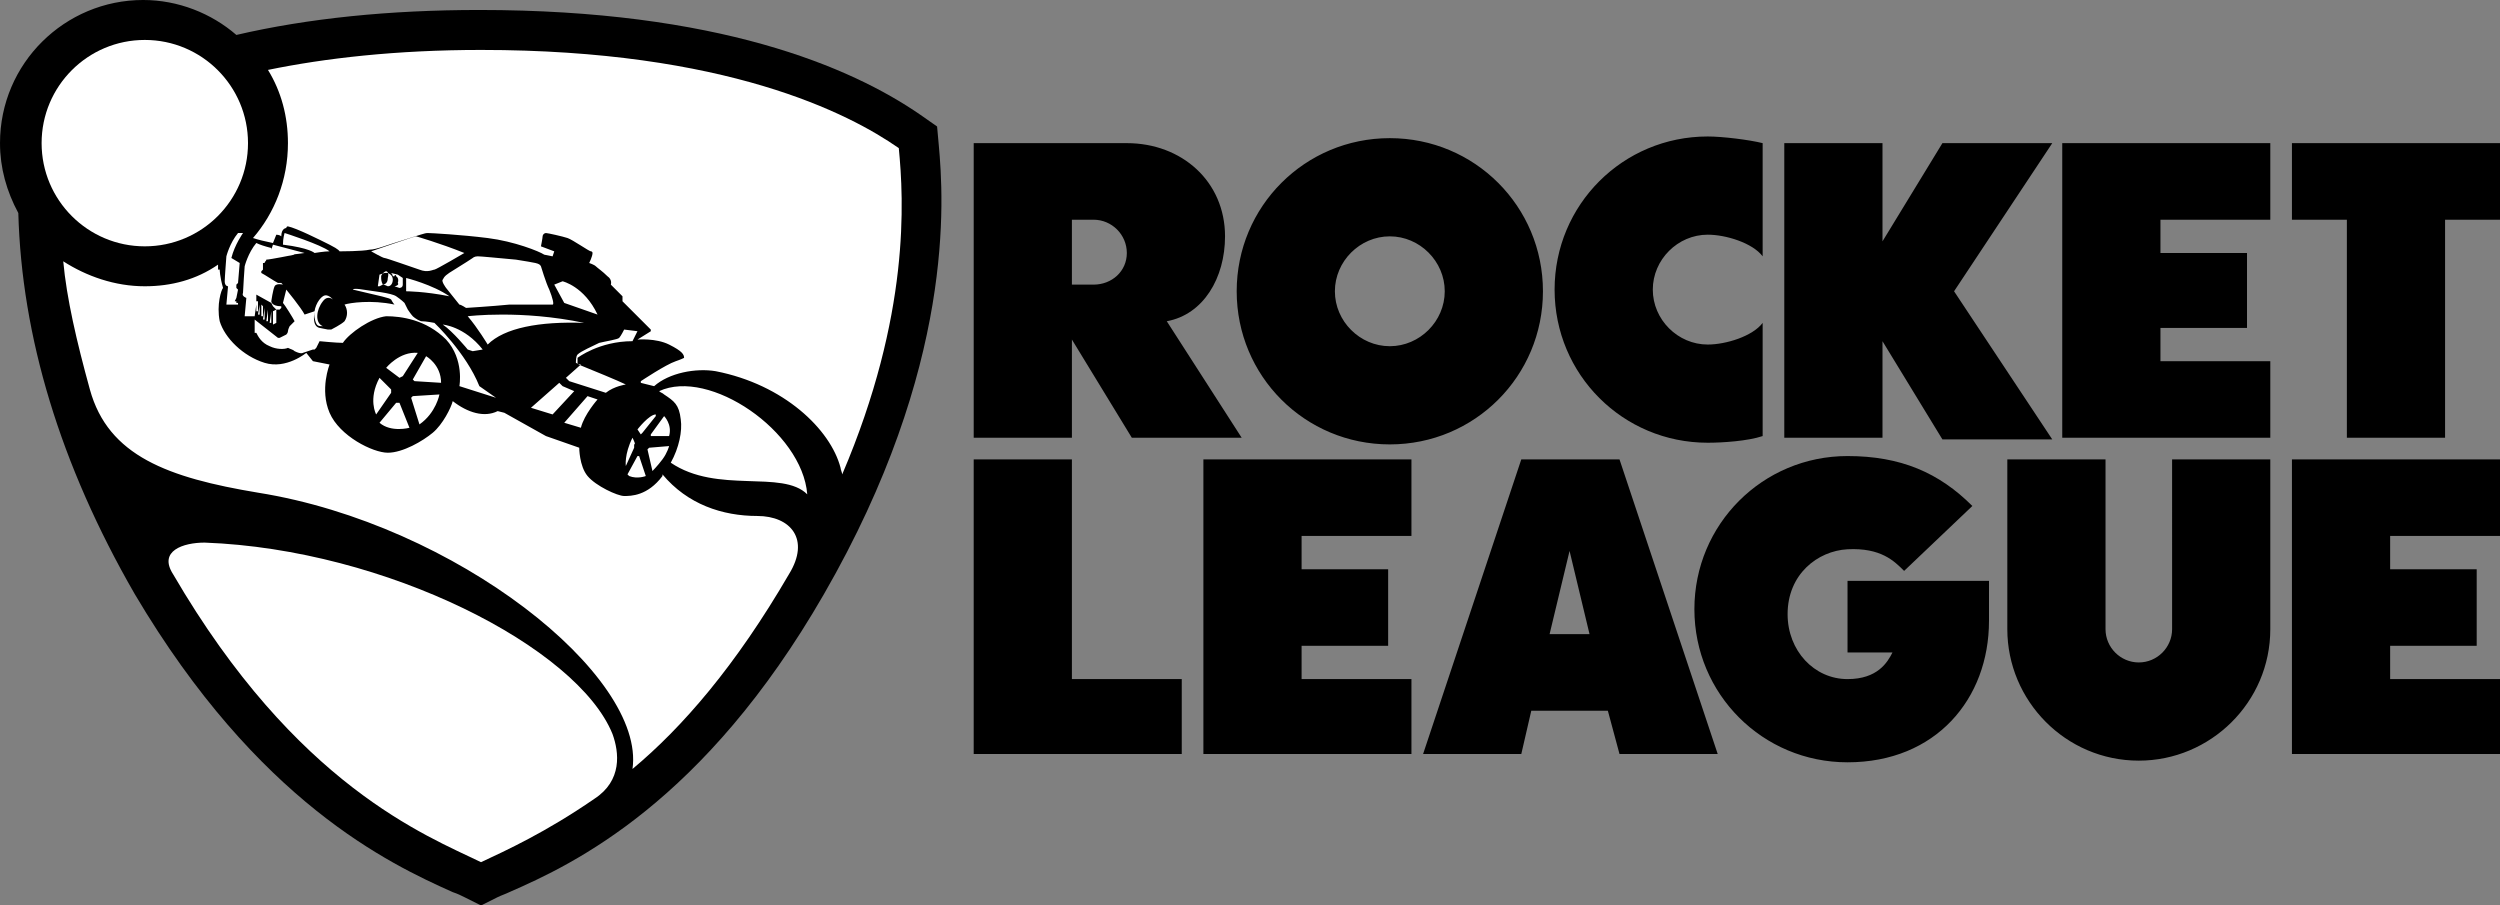
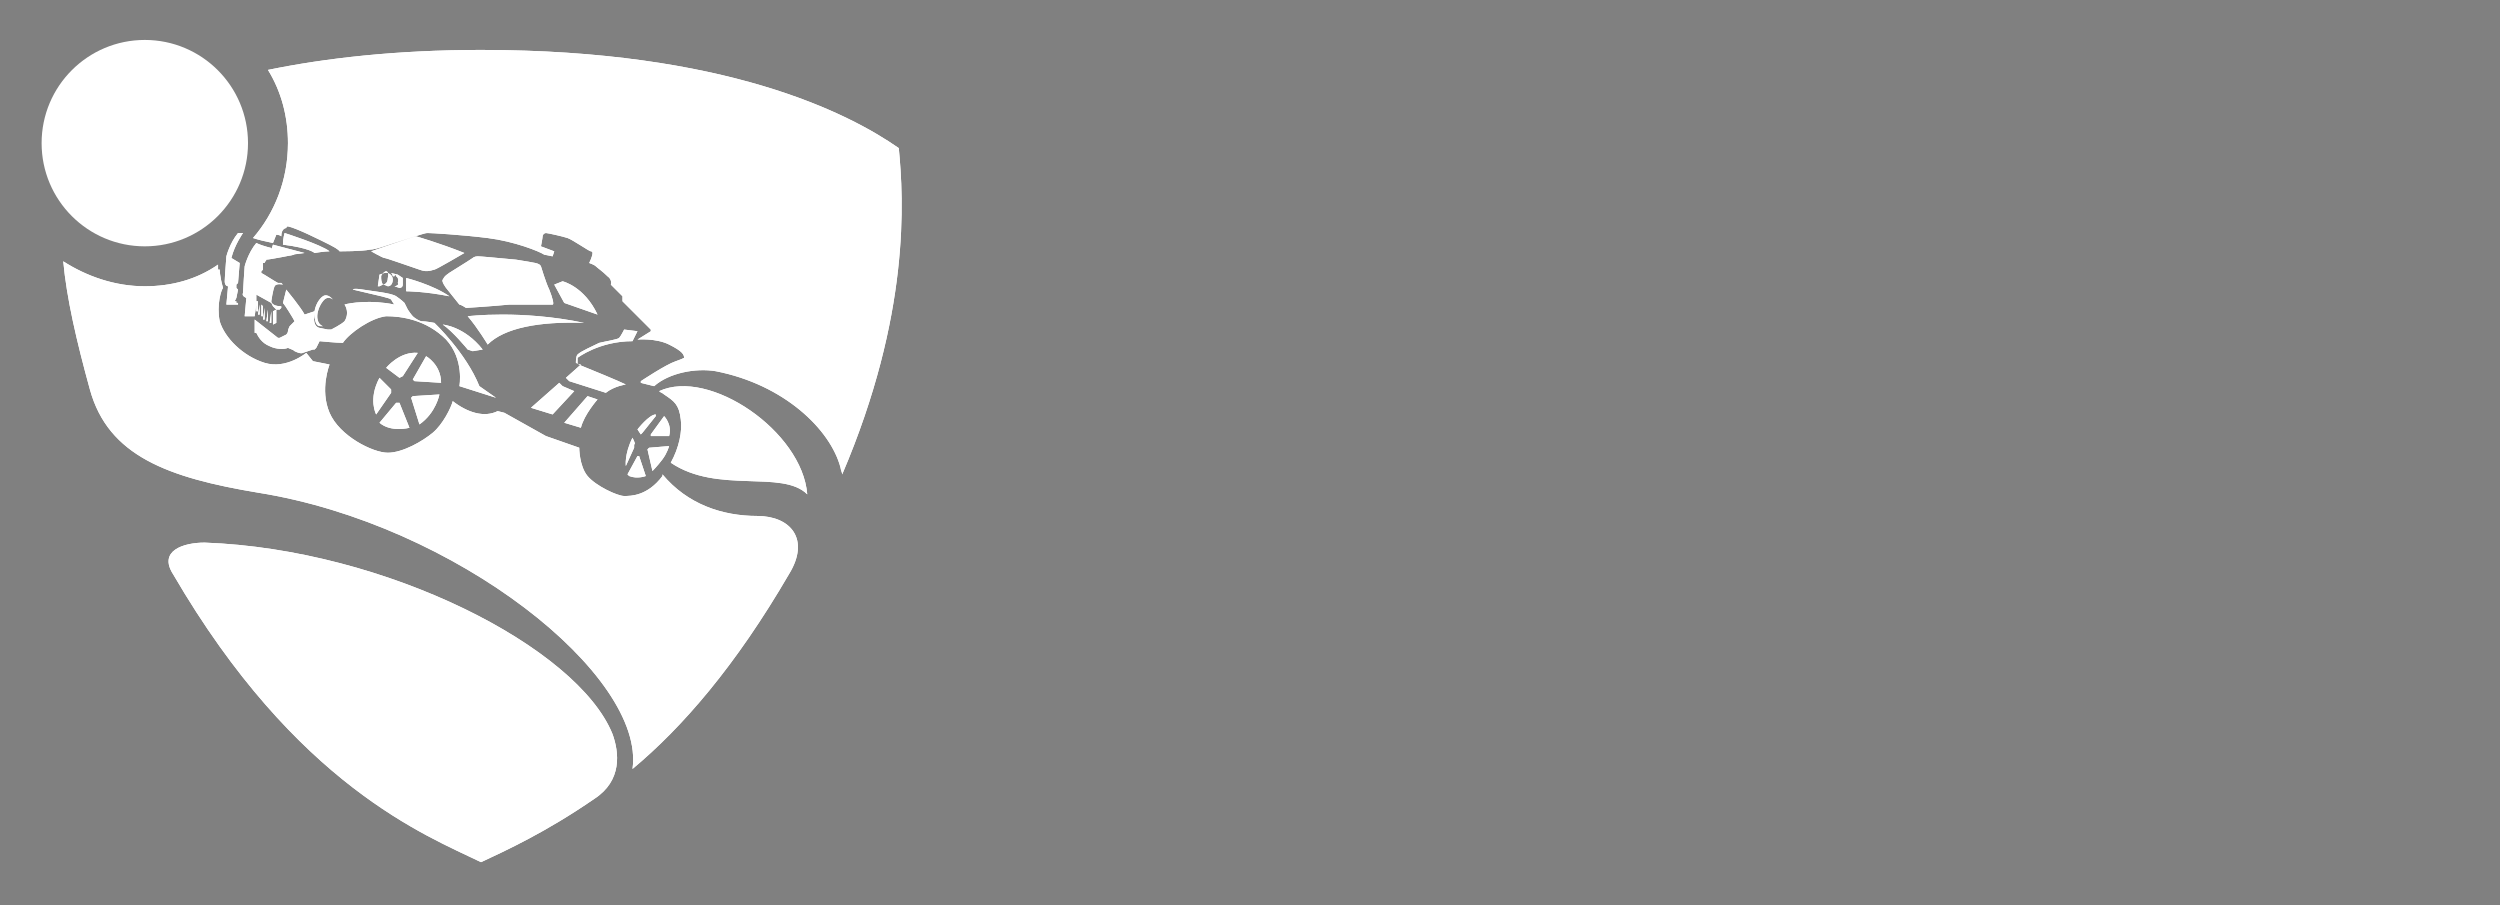
<svg xmlns="http://www.w3.org/2000/svg" xmlns:ns1="http://www.inkscape.org/namespaces/inkscape" xmlns:ns2="http://sodipodi.sourceforge.net/DTD/sodipodi-0.dtd" width="1000" height="362.184" viewBox="0 0 264.583 95.828" version="1.1" id="svg18123" ns1:version="0.92.2 (5c3e80d, 2017-08-06)" ns2:docname="Rocket League (Print).svg">
  <rect x="0" y="0" width="264.583" height="95.828" fill="#808080" stroke="none" />
  <defs id="defs18117">
    <radialGradient id="SVGID_1_" cx="85.227" cy="71.662" r="47.776" gradientTransform="matrix(1.762,0,0,-1.762,-135.11,342.271)" gradientUnits="userSpaceOnUse">
      <stop offset="0" stop-color="#00aeff" id="stop9" />
      <stop offset=".131" stop-color="#00a5f7" id="stop11" />
      <stop offset=".345" stop-color="#008de0" id="stop13" />
      <stop offset=".616" stop-color="#0065ba" id="stop15" />
      <stop offset=".928" stop-color="#002f87" id="stop17" />
      <stop offset="1" stop-color="#00217a" id="stop19" />
    </radialGradient>
    <linearGradient id="SVGID_3_" gradientUnits="userSpaceOnUse" x1="92.8" y1="72.95" x2="130.763" y2="72.95" gradientTransform="matrix(1.762,0,0,-1.762,-135.11,342.271)">
      <stop offset="0" stop-color="#FFF" id="stop26" />
      <stop offset="1" stop-color="#FFF" stop-opacity="0" id="stop28" />
    </linearGradient>
    <radialGradient id="SVGID_4_" cx="83.729" cy="73.999" r="8.286" gradientTransform="matrix(1.762,0,0,-1.762,-135.11,342.271)" gradientUnits="userSpaceOnUse">
      <stop offset="0" stop-color="#FFF" id="stop33" />
      <stop offset=".679" stop-color="#7a7a7a" id="stop35" />
      <stop offset="1" stop-color="#404040" id="stop37" />
    </radialGradient>
  </defs>
  <ns2:namedview id="base" pagecolor="#ffffff" bordercolor="#666666" borderopacity="1.0" ns1:pageopacity="0.0" ns1:pageshadow="2" ns1:zoom="0.35" ns1:cx="305.15201" ns1:cy="150.99263" ns1:document-units="px" ns1:current-layer="layer1" showgrid="false" units="px" ns1:window-width="1024" ns1:window-height="706" ns1:window-x="-8" ns1:window-y="-8" ns1:window-maximized="1" />
  <g ns1:label="Layer 1" ns1:groupmode="layer" id="layer1" transform="translate(0,-201.172)">
    <path ns1:connector-curvature="0" id="path4" d="m 46.857,235.522 c 0,0 2.29,0.176 4.228,2.642 l -1.057,0.176 -0.528,-0.176 c 0,0 -1.585,-1.938 -2.642,-2.642 z m -3.523,10.922 -1.057,-2.642 h -0.352 l -1.762,2.114 c 1.233,1.057 3.171,0.529 3.171,0.529 z m 16.206,-15.502 -0.881,0.352 1.057,1.938 3.523,1.233 c -1.409,-2.995 -3.699,-3.523 -3.699,-3.523 z m -10.041,3.699 c 1.057,1.233 2.114,2.995 2.114,2.995 1.762,-1.762 5.461,-2.466 10.217,-2.29 -6.694,-1.409 -12.331,-0.705 -12.331,-0.705 z M 42.982,231.999 c 0,0 1.938,0 4.58,0.529 -1.762,-1.233 -4.58,-1.938 -4.58,-1.938 z m 16.206,9.688 -2.995,2.642 2.29,0.705 2.29,-2.466 -1.233,-0.529 z M 39.282,227.771 c 0,0 1.233,0.705 1.409,0.705 0.176,0 2.642,0.881 3.699,1.233 0.881,0.352 1.409,0 1.585,0 0.176,0 3.171,-1.762 3.171,-1.762 -2.642,-1.057 -5.108,-1.762 -5.108,-1.762 -0.176,0 -4.756,1.585 -4.756,1.585 z m 17.968,1.585 c -0.176,-0.352 -0.528,-0.352 -2.642,-0.705 -1.938,-0.176 -3.699,-0.352 -4.052,-0.352 -0.352,0 -0.528,0.176 -0.528,0.176 0,0 -1.057,0.705 -1.938,1.233 -0.881,0.529 -1.057,0.705 -1.233,1.057 -0.176,0.176 0.352,0.881 0.352,0.881 l 1.409,1.762 c 0.176,0 0.705,0.352 0.705,0.352 0,0 2.818,-0.176 4.58,-0.352 h 4.58 c 0.176,0 0,-0.705 -0.352,-1.585 -0.352,-0.705 -0.881,-2.466 -0.881,-2.466 z m -16.735,1.938 c 0,0 0.176,0 0.528,0.176 0.352,0 0.528,-0.352 0.528,-0.705 0,-0.529 -0.528,-0.705 -0.528,-0.705 h -0.352 l -0.528,0.176 -0.176,1.233 h 0.176 l 0.352,-0.176 c -0.176,-0.352 -0.176,-0.529 -0.176,-0.881 0,-0.176 0.352,-0.529 0.528,-0.529 0,0 0.352,0 0.176,0.705 0,0.705 -0.528,0.705 -0.528,0.705 z m 29.77,13.916 -1.409,1.938 v 0.176 h 1.938 c 0.352,-1.233 -0.528,-2.114 -0.528,-2.114 z m -35.231,-9.16 h -0.352 l -0.881,-0.176 c -0.881,-0.176 -0.528,-1.762 -0.528,-1.762 l -1.057,0.352 c -0.352,-0.705 -1.938,-2.642 -1.938,-2.642 l -0.352,1.409 c 0.176,0.176 1.057,1.585 1.233,1.938 l -0.528,0.529 c 0,0 -0.176,0.352 -0.176,0.529 0,0.176 -0.176,0.352 -0.176,0.352 l -0.705,0.352 h -0.176 l -2.466,-1.938 v 1.409 h 0.176 c 0.176,0.352 0.528,1.057 1.409,1.409 0.705,0.352 1.585,0.352 1.938,0.176 0.352,0.176 0.528,0.176 0.705,0.352 0.705,0.352 0.881,0.176 0.881,0.176 l 1.057,-0.352 h 0.176 l 0.176,-0.176 0.352,-0.705 c 0,0 1.762,0.176 2.466,0.176 0.705,-1.057 2.995,-2.642 4.58,-2.818 1.585,0 4.228,0.352 6.342,2.466 1.938,2.114 1.409,4.932 1.409,4.932 l 3.875,1.233 -1.762,-1.233 c -1.409,-3.523 -4.756,-6.694 -4.756,-6.694 0,0 -0.881,-0.176 -1.409,-0.176 -0.528,-0.176 -0.881,-0.529 -0.881,-0.529 0,0 -0.176,-0.176 -0.528,-0.705 l -0.352,-0.705 c 0,0 -0.352,-0.352 -0.881,-0.705 -0.528,-0.352 -2.466,-0.529 -3.523,-0.705 -1.057,-0.176 -1.057,0 -1.057,0 2.995,0.705 3.875,0.881 4.052,1.057 0,0 0.176,0.352 0.352,0.529 -2.466,-0.529 -4.756,-0.176 -5.285,0 0.352,0.529 0.352,1.233 0,1.762 -0.352,0.352 -1.409,0.881 -1.409,0.881 z m 33.469,12.683 0.528,2.29 c 0,0 0.528,-0.529 1.057,-1.233 0.528,-0.705 0.705,-1.409 0.705,-1.409 l -2.114,0.176 z m -42.453,-16.03 -0.176,1.938 h 1.057 l 0.176,-1.233 v 0.705 h 0.176 v -1.057 h -0.176 v -0.705 l 1.585,0.881 0.176,0.352 0.352,0.352 h 0.352 l 0.176,-0.176 v -0.176 c -1.057,0 -1.057,-0.529 -1.057,-0.529 0,0 0.176,-1.233 0.352,-1.585 0.176,-0.352 0.881,-0.176 0.881,-0.176 l -0.176,-0.176 h -0.352 c -0.352,-0.176 -1.409,-0.881 -1.762,-1.057 v -0.176 l 0.176,-0.176 v -0.705 h 0.176 c 0,-0.176 0.176,-0.176 0.176,-0.352 0.352,0 2.995,-0.529 2.995,-0.529 l -2.466,-0.529 v -0.176 c -0.705,-0.176 -1.233,-0.352 -1.585,-0.529 -0.881,1.057 -1.233,2.466 -1.233,2.466 0,0 -0.176,2.466 -0.176,2.818 -0.176,0.352 0.352,0.529 0.352,0.529 z m 41.396,13.916 0.352,0.529 0.176,-0.176 1.409,-1.762 v -0.176 c -0.705,0 -1.938,1.585 -1.938,1.585 z m -4.228,-3.171 -1.057,-0.352 -2.466,2.818 1.762,0.529 c 0.352,-1.409 1.762,-2.995 1.762,-2.995 z m 3.699,4.052 c -0.881,1.762 -0.705,2.995 -0.705,2.995 l 0.881,-1.938 v -0.352 c 0.176,0 0,-0.352 -0.176,-0.705 z m -0.881,-11.45 c 0,0 -0.352,0.705 -0.528,0.881 -0.176,0.176 -1.409,0.352 -2.114,0.529 -0.705,0.352 -1.938,0.881 -2.29,1.233 -0.176,0.176 -0.176,0.705 -0.176,0.881 0,0 0.352,0.176 0.528,0.176 l -1.585,1.409 0.352,0.352 3.875,1.233 c 0.881,-0.705 2.114,-0.881 2.114,-0.881 -0.705,-0.352 -3.699,-1.585 -4.58,-1.938 0,0 -0.528,-0.176 -0.528,-0.352 v -0.529 c 0,0 2.29,-1.762 5.813,-1.762 l 0.528,-1.057 z m 2.29,15.502 -0.705,-2.114 h -0.176 l -1.057,1.938 0.176,0.176 c 0.881,0.352 1.762,0 1.762,0 z m -26.599,-20.082 0.528,0.176 c 0,0 0.352,0 0.352,-0.352 v -0.705 l -0.528,-0.352 -0.705,-0.176 c 0.176,0.176 0.176,0.352 0.176,0.352 h 0.176 c 0,-0.176 0.176,-0.176 0.176,0 0,0 0.352,0.176 0.176,0.705 0.176,0.176 -0.176,0.352 -0.352,0.352 z m -1.585,9.688 c -1.233,2.29 -0.352,3.875 -0.352,3.875 l 1.585,-2.29 v -0.352 z m -11.45,-13.564 2.114,0.529 c 0.176,0 1.409,-0.176 1.409,-0.176 l -3.347,-0.881 z m 1.233,-0.529 c 2.818,0.352 3.347,0.881 3.347,0.881 0,0 1.057,-0.176 1.585,-0.176 -0.881,-0.705 -4.756,-1.938 -4.756,-1.938 0,0 -0.176,0.529 -0.176,1.233 z m 4.228,5.461 c -0.528,0.352 -1.057,1.409 -0.881,2.29 0.176,0.881 0.352,0.881 0.881,0.881 -0.881,-0.352 -0.705,-1.762 0,-2.642 0.528,-0.705 1.057,-0.176 1.057,-0.176 0,0 -0.528,-0.705 -1.057,-0.352 z m -12.507,26.071 c -2.29,0 -4.932,0.881 -3.347,3.347 13.035,22.372 26.775,27.656 32.588,30.475 2.642,-1.233 6.87,-3.171 11.978,-6.694 2.995,-1.938 2.642,-4.932 1.938,-6.87 C 61.125,269.696 40.868,259.303 21.667,258.598 Z M 95.123,216.85 c -5.285,-3.699 -18.32,-10.393 -44.215,-10.393 -8.984,0 -16.558,0.881 -22.548,2.114 1.409,2.29 2.114,4.932 2.114,7.751 0,3.875 -1.409,7.398 -3.699,10.041 0.528,0.176 1.233,0.352 2.114,0.529 l 0.352,-0.881 c 0,0 0.352,0 0.528,0.176 0,-0.881 0.528,-0.881 0.528,-0.881 0,0 0,-0.176 0.176,-0.176 0.881,0.176 3.347,1.409 4.404,1.938 1.057,0.529 1.057,0.705 1.057,0.705 0,0 2.466,0 3.171,-0.176 0.705,0 1.938,-0.529 3.699,-1.057 1.762,-0.529 2.114,-0.705 2.466,-0.705 0.352,0 3.523,0.176 6.342,0.529 2.818,0.352 5.461,1.409 5.989,1.762 l 0.881,0.176 0.176,-0.529 -1.409,-0.529 c 0,0 0.176,-0.881 0.176,-1.057 0,-0.176 0.176,-0.352 0.352,-0.352 0.176,0 1.762,0.352 2.29,0.529 0.528,0.176 2.29,1.409 2.466,1.409 0.176,0 0.176,0.176 0.176,0.176 0,0.352 -0.352,1.057 -0.352,1.057 l -0.528,-0.176 0.528,0.176 c 0,0 0.528,0.176 0.705,0.352 0.176,0.176 0.705,0.529 1.233,1.057 0.528,0.352 0.352,0.881 0.352,0.881 l 1.233,1.233 v 0.529 l 2.995,2.995 v 0.176 l -1.409,0.881 c 0,0 1.938,-0.176 3.347,0.529 1.409,0.705 1.585,1.057 1.585,1.409 -0.352,0.176 -0.881,0.352 -0.881,0.352 -1.057,0.352 -3.699,2.114 -3.699,2.114 v 0.176 l 1.409,0.352 c 1.585,-1.409 4.404,-1.938 6.518,-1.585 7.222,1.409 12.155,6.165 13.212,10.217 0,0.176 0.176,0.529 0.176,0.705 7.222,-16.911 6.518,-29.065 5.989,-34.526 z M 69.757,242.568 c 0.176,0.176 0.352,0.176 0.528,0.352 1.057,0.705 1.585,1.057 1.762,2.642 0.176,1.233 -0.176,2.995 -1.057,4.58 4.932,3.347 11.802,0.705 14.445,3.347 C 84.906,246.796 75.042,240.102 69.757,242.568 Z m -40.515,-8.632 -0.352,0.176 v 1.409 l 0.352,-0.176 z m 50.909,21.843 c -3.699,0 -7.398,-1.233 -10.041,-4.404 v 0.176 c -1.585,2.114 -3.347,2.114 -4.052,2.114 -0.705,0 -2.995,-1.057 -3.875,-2.114 -0.881,-1.057 -0.881,-2.995 -0.881,-2.995 l -3.523,-1.233 -4.404,-2.466 -0.705,-0.176 c -1.409,0.705 -3.171,0.176 -4.756,-1.057 -0.176,0.705 -1.057,2.466 -2.114,3.347 -1.057,0.881 -3.171,2.114 -4.756,2.114 -1.585,0 -5.108,-1.762 -6.165,-4.228 -1.057,-2.466 0,-5.108 0,-5.108 l -1.762,-0.352 -0.705,-0.881 c 0,0 -2.114,1.762 -4.404,1.057 -2.29,-0.705 -4.228,-2.642 -4.756,-4.404 -0.352,-1.762 0.176,-3.347 0.352,-3.523 -0.352,-1.233 -0.352,-1.938 -0.352,-1.938 h -0.176 v -0.529 c -2.29,1.585 -4.932,2.29 -7.751,2.29 -3.171,0 -6.165,-1.057 -8.632,-2.642 0.352,3.875 1.409,8.455 2.818,13.564 1.938,7.046 8.279,9.336 17.792,10.922 20.962,3.347 41.044,19.377 39.635,29.242 5.285,-4.404 10.922,-10.921 16.558,-20.61 2.29,-3.699 0.176,-6.165 -3.347,-6.165 z m -56.017,-24.309 -0.176,1.938 h 1.233 v -0.176 h -0.176 v -0.176 h -0.176 l 0.176,-0.352 0.176,-0.881 -0.176,-0.176 v -0.352 l 0.176,-0.176 0.176,-2.114 -0.881,-0.529 c 0.352,-1.409 1.233,-2.642 1.233,-2.642 h -0.528 c -0.881,1.057 -1.233,2.466 -1.233,2.466 0,0 -0.176,2.29 -0.176,2.642 0,0.529 0.352,0.529 0.352,0.529 z m 19.377,11.802 0.881,2.818 c 1.762,-1.233 2.114,-3.171 2.114,-3.171 l -2.818,0.176 z m 1.585,-4.404 -1.409,2.466 0.176,0.176 2.818,0.176 c 0,-1.938 -1.585,-2.818 -1.585,-2.818 z m -17.615,-5.461 -0.176,1.057 h 0.176 z m 13.388,6.694 1.409,1.057 0.352,-0.176 1.585,-2.466 c -1.938,-0.176 -3.347,1.585 -3.347,1.585 z m -13.035,-6.518 -0.176,-0.176 v 1.233 h 0.176 z m 0.528,0.352 -0.176,1.233 h 0.176 z m 0.352,0.176 -0.176,1.233 h 0.176 z m -0.705,-0.352 -0.176,1.233 h 0.176 z" class="st0" style="stroke-width:1.762;fill:#ffffff" />
-     <path ns1:connector-curvature="0" d="M 199.23,247.501 H 188.837 V 216.321 h 10.393 v 10.393 l 6.342,-10.393 h 11.626 l -10.393,15.678 10.393,15.678 h -11.626 l -6.342,-10.393 z m 59.54,-23.076 h 5.813 v -8.103 h -22.019 v 8.103 h 5.813 v 23.076 h 10.393 z m -18.496,14.973 h -11.626 v -3.523 h 9.16 v -7.927 h -9.16 v -3.523 h 11.626 v -8.103 h -22.019 v 31.179 h 22.019 z m -115.205,33.645 H 113.443 v -23.252 h -10.393 v 31.179 h 22.019 z m 24.309,0 h -11.626 v -3.523 h 9.16 v -8.103 h -9.16 v -3.523 h 11.626 v -8.103 h -22.019 v 31.179 h 22.019 z m 115.205,0 h -11.626 v -3.523 h 9.16 v -8.103 h -9.16 v -3.523 h 11.626 v -8.103 h -22.019 v 31.179 h 22.019 z M 163.295,231.999 c 0,8.984 -7.222,16.206 -16.206,16.206 -8.984,0 -16.206,-7.222 -16.206,-16.206 0,-8.984 7.222,-16.206 16.206,-16.206 8.984,0 16.206,7.222 16.206,16.206 z m -10.393,0 c 0,-3.171 -2.642,-5.813 -5.813,-5.813 -3.171,0 -5.813,2.642 -5.813,5.813 0,3.171 2.642,5.813 5.813,5.813 3.171,0 5.813,-2.642 5.813,-5.813 z m 76.979,35.759 c 0,1.938 -1.585,3.523 -3.523,3.523 -1.938,0 -3.523,-1.585 -3.523,-3.523 v -17.968 h -10.393 v 17.968 c 0,7.575 6.165,13.916 13.916,13.916 7.575,0 13.916,-6.165 13.916,-13.916 v -17.968 h -10.393 z m -43.334,-32.412 c -1.057,1.409 -3.875,2.29 -5.813,2.29 -3.171,0 -5.813,-2.642 -5.813,-5.813 0,-3.171 2.642,-5.813 5.813,-5.813 1.938,0 4.756,0.881 5.813,2.29 v -11.979 c -1.409,-0.352 -4.228,-0.705 -5.813,-0.705 -8.984,0 -16.206,7.222 -16.206,16.206 0,8.984 7.222,16.206 16.206,16.206 1.585,0 4.228,-0.176 5.813,-0.705 z m -56.898,-9.16 c 0,4.404 -2.29,8.279 -6.165,8.984 l 7.927,12.331 h -11.626 l -6.342,-10.393 v 10.393 H 103.05 V 216.321 h 16.206 c 5.813,0 10.393,4.052 10.393,9.865 z m -10.393,1.762 c 0,-1.938 -1.585,-3.523 -3.523,-3.523 h -2.29 v 6.87 h 2.29 c 1.938,0 3.523,-1.409 3.523,-3.347 z m 50.908,48.442 h -8.103 l -1.057,4.58 h -10.393 l 10.393,-31.179 h 10.393 l 10.393,31.179 h -10.393 z m -1.938,-8.103 -2.114,-8.808 -2.114,8.808 z m 42.277,-5.637 h -14.973 v 7.575 h 4.756 c -0.528,1.057 -1.585,2.818 -4.756,2.818 -3.523,0 -6.342,-2.995 -6.342,-6.87 0,-4.228 3.171,-6.694 6.342,-6.87 3.523,-0.176 4.932,1.233 5.989,2.29 l 7.222,-6.87 c -3.523,-3.523 -7.575,-5.285 -13.212,-5.285 -8.984,0 -16.206,7.222 -16.206,16.206 0,8.984 7.222,16.206 16.206,16.206 9.336,0 14.973,-6.694 14.973,-14.973 z" class="st0" id="Horizontal_Text" style="fill:#000000;stroke-width:1.762" />
-     <path style="fill:#000000;stroke-width:1.762" ns1:connector-curvature="0" class="st0" d="m 99.351,216.497 -0.176,-1.938 -1.762,-1.233 c -7.398,-5.108 -21.491,-11.098 -46.681,-11.098 -9.512,0 -18.144,0.881 -25.718,2.642 -2.642,-2.29 -6.165,-3.699 -9.865,-3.699 C 6.87,201.172 0,207.866 0,216.321 c 0,2.642 0.705,5.108 1.938,7.398 0.352,13.035 4.404,26.599 12.331,40.339 13.035,22.019 26.952,28.537 33.645,31.532 0.528,0.176 0.881,0.352 1.233,0.529 l 1.762,0.881 1.762,-0.881 c 0.352,-0.176 0.881,-0.352 1.233,-0.529 6.87,-2.995 20.61,-9.512 33.293,-31.532 13.916,-24.133 12.683,-41.749 12.155,-47.562 z" id="path7" />
    <path ns1:connector-curvature="0" style="fill:#ffffff;stroke-width:1.762" class="st1" d="m 46.857,235.522 c 0,0 2.29,0.176 4.228,2.642 l -1.057,0.176 -0.528,-0.176 c 0,0 -1.585,-1.938 -2.642,-2.642 z m -3.523,10.922 -1.057,-2.642 h -0.352 l -1.762,2.114 c 1.233,1.057 3.171,0.529 3.171,0.529 z m 16.206,-15.502 -0.881,0.352 1.057,1.938 3.523,1.233 c -1.409,-2.995 -3.699,-3.523 -3.699,-3.523 z m -10.041,3.699 c 1.057,1.233 2.114,2.995 2.114,2.995 1.762,-1.762 5.461,-2.466 10.217,-2.29 -6.694,-1.409 -12.331,-0.705 -12.331,-0.705 z M 42.982,231.999 c 0,0 1.938,0 4.58,0.529 -1.762,-1.233 -4.58,-1.938 -4.58,-1.938 z m 16.206,9.688 -2.995,2.642 2.29,0.705 2.29,-2.466 -1.233,-0.529 z M 39.282,227.771 c 0,0 1.233,0.705 1.409,0.705 0.176,0 2.642,0.881 3.699,1.233 0.881,0.352 1.409,0 1.585,0 0.176,0 3.171,-1.762 3.171,-1.762 -2.642,-1.057 -5.108,-1.762 -5.108,-1.762 -0.176,0 -4.756,1.585 -4.756,1.585 z m 17.968,1.585 c -0.176,-0.352 -0.528,-0.352 -2.642,-0.705 -1.938,-0.176 -3.699,-0.352 -4.052,-0.352 -0.352,0 -0.528,0.176 -0.528,0.176 0,0 -1.057,0.705 -1.938,1.233 -0.881,0.529 -1.057,0.705 -1.233,1.057 -0.176,0.176 0.352,0.881 0.352,0.881 l 1.409,1.762 c 0.176,0 0.705,0.352 0.705,0.352 0,0 2.818,-0.176 4.58,-0.352 h 4.58 c 0.176,0 0,-0.705 -0.352,-1.585 -0.352,-0.705 -0.881,-2.466 -0.881,-2.466 z m -16.735,1.938 c 0,0 0.176,0 0.528,0.176 0.352,0 0.528,-0.352 0.528,-0.705 0,-0.529 -0.528,-0.705 -0.528,-0.705 h -0.352 l -0.528,0.176 -0.176,1.233 h 0.176 l 0.352,-0.176 c -0.176,-0.352 -0.176,-0.529 -0.176,-0.881 0,-0.176 0.352,-0.529 0.528,-0.529 0,0 0.352,0 0.176,0.705 0,0.705 -0.528,0.705 -0.528,0.705 z m 29.77,13.916 -1.409,1.938 v 0.176 h 1.938 c 0.352,-1.233 -0.528,-2.114 -0.528,-2.114 z m -35.231,-9.16 h -0.352 l -0.881,-0.176 c -0.881,-0.176 -0.528,-1.762 -0.528,-1.762 l -1.057,0.352 c -0.352,-0.705 -1.938,-2.642 -1.938,-2.642 l -0.352,1.409 c 0.176,0.176 1.057,1.585 1.233,1.938 l -0.528,0.529 c 0,0 -0.176,0.352 -0.176,0.529 0,0.176 -0.176,0.352 -0.176,0.352 l -0.705,0.352 h -0.176 l -2.466,-1.938 v 1.409 h 0.176 c 0.176,0.352 0.528,1.057 1.409,1.409 0.705,0.352 1.585,0.352 1.938,0.176 0.352,0.176 0.528,0.176 0.705,0.352 0.705,0.352 0.881,0.176 0.881,0.176 l 1.057,-0.352 h 0.176 l 0.176,-0.176 0.352,-0.705 c 0,0 1.762,0.176 2.466,0.176 0.705,-1.057 2.995,-2.642 4.58,-2.818 1.585,0 4.228,0.352 6.342,2.466 1.938,2.114 1.409,4.932 1.409,4.932 l 3.875,1.233 -1.762,-1.233 c -1.409,-3.523 -4.756,-6.694 -4.756,-6.694 0,0 -0.881,-0.176 -1.409,-0.176 -0.528,-0.176 -0.881,-0.529 -0.881,-0.529 0,0 -0.176,-0.176 -0.528,-0.705 l -0.352,-0.705 c 0,0 -0.352,-0.352 -0.881,-0.705 -0.528,-0.352 -2.466,-0.529 -3.523,-0.705 -1.057,-0.176 -1.057,0 -1.057,0 2.995,0.705 3.875,0.881 4.052,1.057 0,0 0.176,0.352 0.352,0.529 -2.466,-0.529 -4.756,-0.176 -5.285,0 0.352,0.529 0.352,1.233 0,1.762 -0.352,0.352 -1.409,0.881 -1.409,0.881 z m 33.469,12.683 0.528,2.29 c 0,0 0.528,-0.529 1.057,-1.233 0.528,-0.705 0.705,-1.409 0.705,-1.409 l -2.114,0.176 z m -42.453,-16.03 -0.176,1.938 h 1.057 l 0.176,-1.233 v 0.705 h 0.176 v -1.057 h -0.176 v -0.705 l 1.585,0.881 0.176,0.352 0.352,0.352 h 0.352 l 0.176,-0.176 v -0.176 c -1.057,0 -1.057,-0.529 -1.057,-0.529 0,0 0.176,-1.233 0.352,-1.585 0.176,-0.352 0.881,-0.176 0.881,-0.176 l -0.176,-0.176 h -0.352 c -0.352,-0.176 -1.409,-0.881 -1.762,-1.057 v -0.176 l 0.176,-0.176 v -0.705 h 0.176 c 0,-0.176 0.176,-0.176 0.176,-0.352 0.352,0 2.995,-0.529 2.995,-0.529 l -2.466,-0.529 v -0.176 c -0.705,-0.176 -1.233,-0.352 -1.585,-0.529 -0.881,1.057 -1.233,2.466 -1.233,2.466 0,0 -0.176,2.466 -0.176,2.818 -0.176,0.352 0.352,0.529 0.352,0.529 z m 41.396,13.916 0.352,0.529 0.176,-0.176 1.409,-1.762 v -0.176 c -0.705,0 -1.938,1.585 -1.938,1.585 z m -4.228,-3.171 -1.057,-0.352 -2.466,2.818 1.762,0.529 c 0.352,-1.409 1.762,-2.995 1.762,-2.995 z m 3.699,4.052 c -0.881,1.762 -0.705,2.995 -0.705,2.995 l 0.881,-1.938 v -0.352 c 0.176,0 0,-0.352 -0.176,-0.705 z m -0.881,-11.45 c 0,0 -0.352,0.705 -0.528,0.881 -0.176,0.176 -1.409,0.352 -2.114,0.529 -0.705,0.352 -1.938,0.881 -2.29,1.233 -0.176,0.176 -0.176,0.705 -0.176,0.881 0,0 0.352,0.176 0.528,0.176 l -1.585,1.409 0.352,0.352 3.875,1.233 c 0.881,-0.705 2.114,-0.881 2.114,-0.881 -0.705,-0.352 -3.699,-1.585 -4.58,-1.938 0,0 -0.528,-0.176 -0.528,-0.352 v -0.529 c 0,0 2.29,-1.762 5.813,-1.762 l 0.528,-1.057 z m 2.29,15.502 -0.705,-2.114 h -0.176 l -1.057,1.938 0.176,0.176 c 0.881,0.352 1.762,0 1.762,0 z m -26.599,-20.082 0.528,0.176 c 0,0 0.352,0 0.352,-0.352 v -0.705 l -0.528,-0.352 -0.705,-0.176 c 0.176,0.176 0.176,0.352 0.176,0.352 h 0.176 c 0,-0.176 0.176,-0.176 0.176,0 0,0 0.352,0.176 0.176,0.705 0.176,0.176 -0.176,0.352 -0.352,0.352 z m -1.585,9.688 c -1.233,2.29 -0.352,3.875 -0.352,3.875 l 1.585,-2.29 v -0.352 z m -11.45,-13.564 2.114,0.529 c 0.176,0 1.409,-0.176 1.409,-0.176 l -3.347,-0.881 z m 1.233,-0.529 c 2.818,0.352 3.347,0.881 3.347,0.881 0,0 1.057,-0.176 1.585,-0.176 -0.881,-0.705 -4.756,-1.938 -4.756,-1.938 0,0 -0.176,0.529 -0.176,1.233 z m 4.228,5.461 c -0.528,0.352 -1.057,1.409 -0.881,2.29 0.176,0.881 0.352,0.881 0.881,0.881 -0.881,-0.352 -0.705,-1.762 0,-2.642 0.528,-0.705 1.057,-0.176 1.057,-0.176 0,0 -0.528,-0.705 -1.057,-0.352 z m -12.507,26.071 c -2.29,0 -4.932,0.881 -3.347,3.347 13.035,22.372 26.775,27.656 32.588,30.475 2.642,-1.233 6.87,-3.171 11.978,-6.694 2.995,-1.938 2.642,-4.932 1.938,-6.87 C 61.125,269.696 40.868,259.303 21.667,258.598 Z M 95.123,216.85 c -5.285,-3.699 -18.32,-10.393 -44.215,-10.393 -8.984,0 -16.558,0.881 -22.548,2.114 1.409,2.29 2.114,4.932 2.114,7.751 0,3.875 -1.409,7.398 -3.699,10.041 0.528,0.176 1.233,0.352 2.114,0.529 l 0.352,-0.881 c 0,0 0.352,0 0.528,0.176 0,-0.881 0.528,-0.881 0.528,-0.881 0,0 0,-0.176 0.176,-0.176 0.881,0.176 3.347,1.409 4.404,1.938 1.057,0.529 1.057,0.705 1.057,0.705 0,0 2.466,0 3.171,-0.176 0.705,0 1.938,-0.529 3.699,-1.057 1.762,-0.529 2.114,-0.705 2.466,-0.705 0.352,0 3.523,0.176 6.342,0.529 2.818,0.352 5.461,1.409 5.989,1.762 l 0.881,0.176 0.176,-0.529 -1.409,-0.529 c 0,0 0.176,-0.881 0.176,-1.057 0,-0.176 0.176,-0.352 0.352,-0.352 0.176,0 1.762,0.352 2.29,0.529 0.528,0.176 2.29,1.409 2.466,1.409 0.176,0 0.176,0.176 0.176,0.176 0,0.352 -0.352,1.057 -0.352,1.057 l -0.528,-0.176 0.528,0.176 c 0,0 0.528,0.176 0.705,0.352 0.176,0.176 0.705,0.529 1.233,1.057 0.528,0.352 0.352,0.881 0.352,0.881 l 1.233,1.233 v 0.529 l 2.995,2.995 v 0.176 l -1.409,0.881 c 0,0 1.938,-0.176 3.347,0.529 1.409,0.705 1.585,1.057 1.585,1.409 -0.352,0.176 -0.881,0.352 -0.881,0.352 -1.057,0.352 -3.699,2.114 -3.699,2.114 v 0.176 l 1.409,0.352 c 1.585,-1.409 4.404,-1.938 6.518,-1.585 7.222,1.409 12.155,6.165 13.212,10.217 0,0.176 0.176,0.529 0.176,0.705 7.222,-16.911 6.518,-29.065 5.989,-34.526 z M 69.757,242.568 c 0.176,0.176 0.352,0.176 0.528,0.352 1.057,0.705 1.585,1.057 1.762,2.642 0.176,1.233 -0.176,2.995 -1.057,4.58 4.932,3.347 11.802,0.705 14.445,3.347 C 84.906,246.796 75.042,240.102 69.757,242.568 Z m -40.515,-8.632 -0.352,0.176 v 1.409 l 0.352,-0.176 z m 50.909,21.843 c -3.699,0 -7.398,-1.233 -10.041,-4.404 v 0.176 c -1.585,2.114 -3.347,2.114 -4.052,2.114 -0.705,0 -2.995,-1.057 -3.875,-2.114 -0.881,-1.057 -0.881,-2.995 -0.881,-2.995 l -3.523,-1.233 -4.404,-2.466 -0.705,-0.176 c -1.409,0.705 -3.171,0.176 -4.756,-1.057 -0.176,0.705 -1.057,2.466 -2.114,3.347 -1.057,0.881 -3.171,2.114 -4.756,2.114 -1.585,0 -5.108,-1.762 -6.165,-4.228 -1.057,-2.466 0,-5.108 0,-5.108 l -1.762,-0.352 -0.705,-0.881 c 0,0 -2.114,1.762 -4.404,1.057 -2.29,-0.705 -4.228,-2.642 -4.756,-4.404 -0.352,-1.762 0.176,-3.347 0.352,-3.523 -0.352,-1.233 -0.352,-1.938 -0.352,-1.938 h -0.176 v -0.529 c -2.29,1.585 -4.932,2.29 -7.751,2.29 -3.171,0 -6.165,-1.057 -8.632,-2.642 0.352,3.875 1.409,8.455 2.818,13.564 1.938,7.046 8.279,9.336 17.792,10.922 20.962,3.347 41.044,19.377 39.635,29.242 5.285,-4.404 10.922,-10.921 16.558,-20.61 2.29,-3.699 0.176,-6.165 -3.347,-6.165 z m -56.017,-24.309 -0.176,1.938 h 1.233 v -0.176 h -0.176 v -0.176 h -0.176 l 0.176,-0.352 0.176,-0.881 -0.176,-0.176 v -0.352 l 0.176,-0.176 0.176,-2.114 -0.881,-0.529 c 0.352,-1.409 1.233,-2.642 1.233,-2.642 h -0.528 c -0.881,1.057 -1.233,2.466 -1.233,2.466 0,0 -0.176,2.29 -0.176,2.642 0,0.529 0.352,0.529 0.352,0.529 z m 19.377,11.802 0.881,2.818 c 1.762,-1.233 2.114,-3.171 2.114,-3.171 l -2.818,0.176 z m 1.585,-4.404 -1.409,2.466 0.176,0.176 2.818,0.176 c 0,-1.938 -1.585,-2.818 -1.585,-2.818 z m -17.615,-5.461 -0.176,1.057 h 0.176 z m 13.388,6.694 1.409,1.057 0.352,-0.176 1.585,-2.466 c -1.938,-0.176 -3.347,1.585 -3.347,1.585 z m -13.035,-6.518 -0.176,-0.176 v 1.233 h 0.176 z m 0.528,0.352 -0.176,1.233 h 0.176 z m 0.352,0.176 -0.176,1.233 h 0.176 z m -0.705,-0.352 -0.176,1.233 h 0.176 z" id="path22" />
    <circle style="fill:#ffffff;stroke-width:1.762" class="st4" cx="15.325" cy="216.321" r="10.922" id="circle40" />
  </g>
</svg>